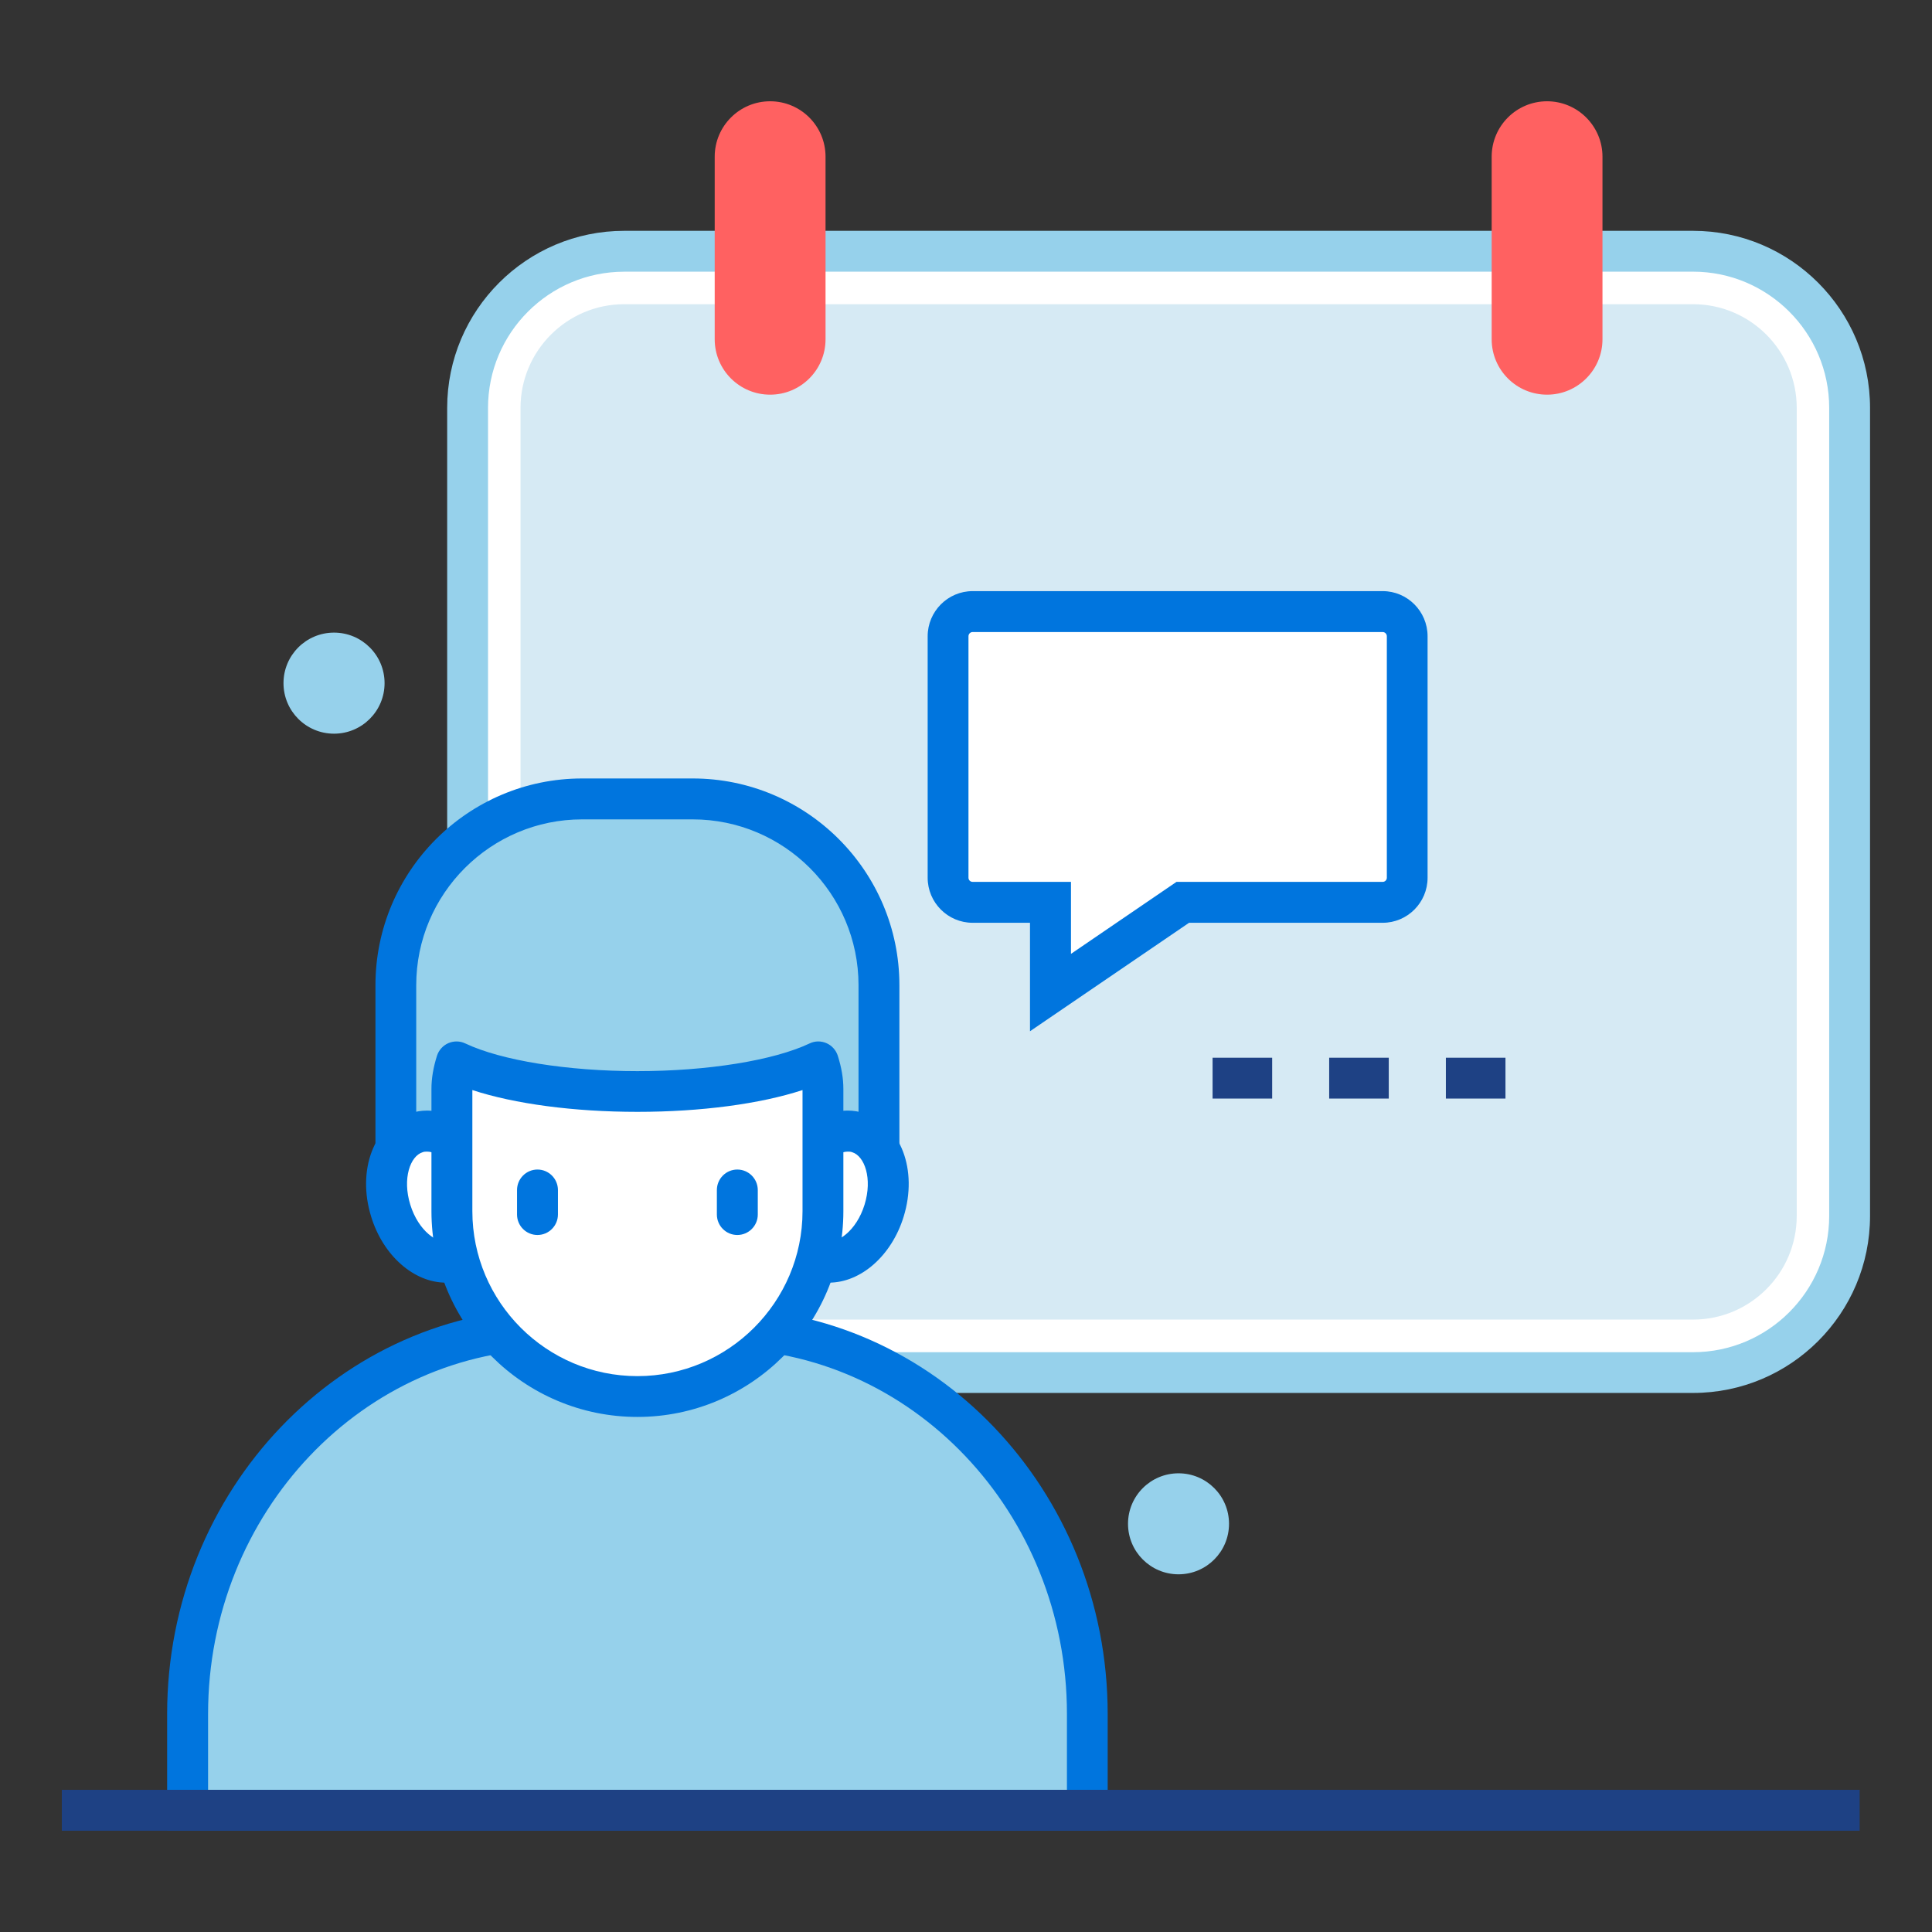
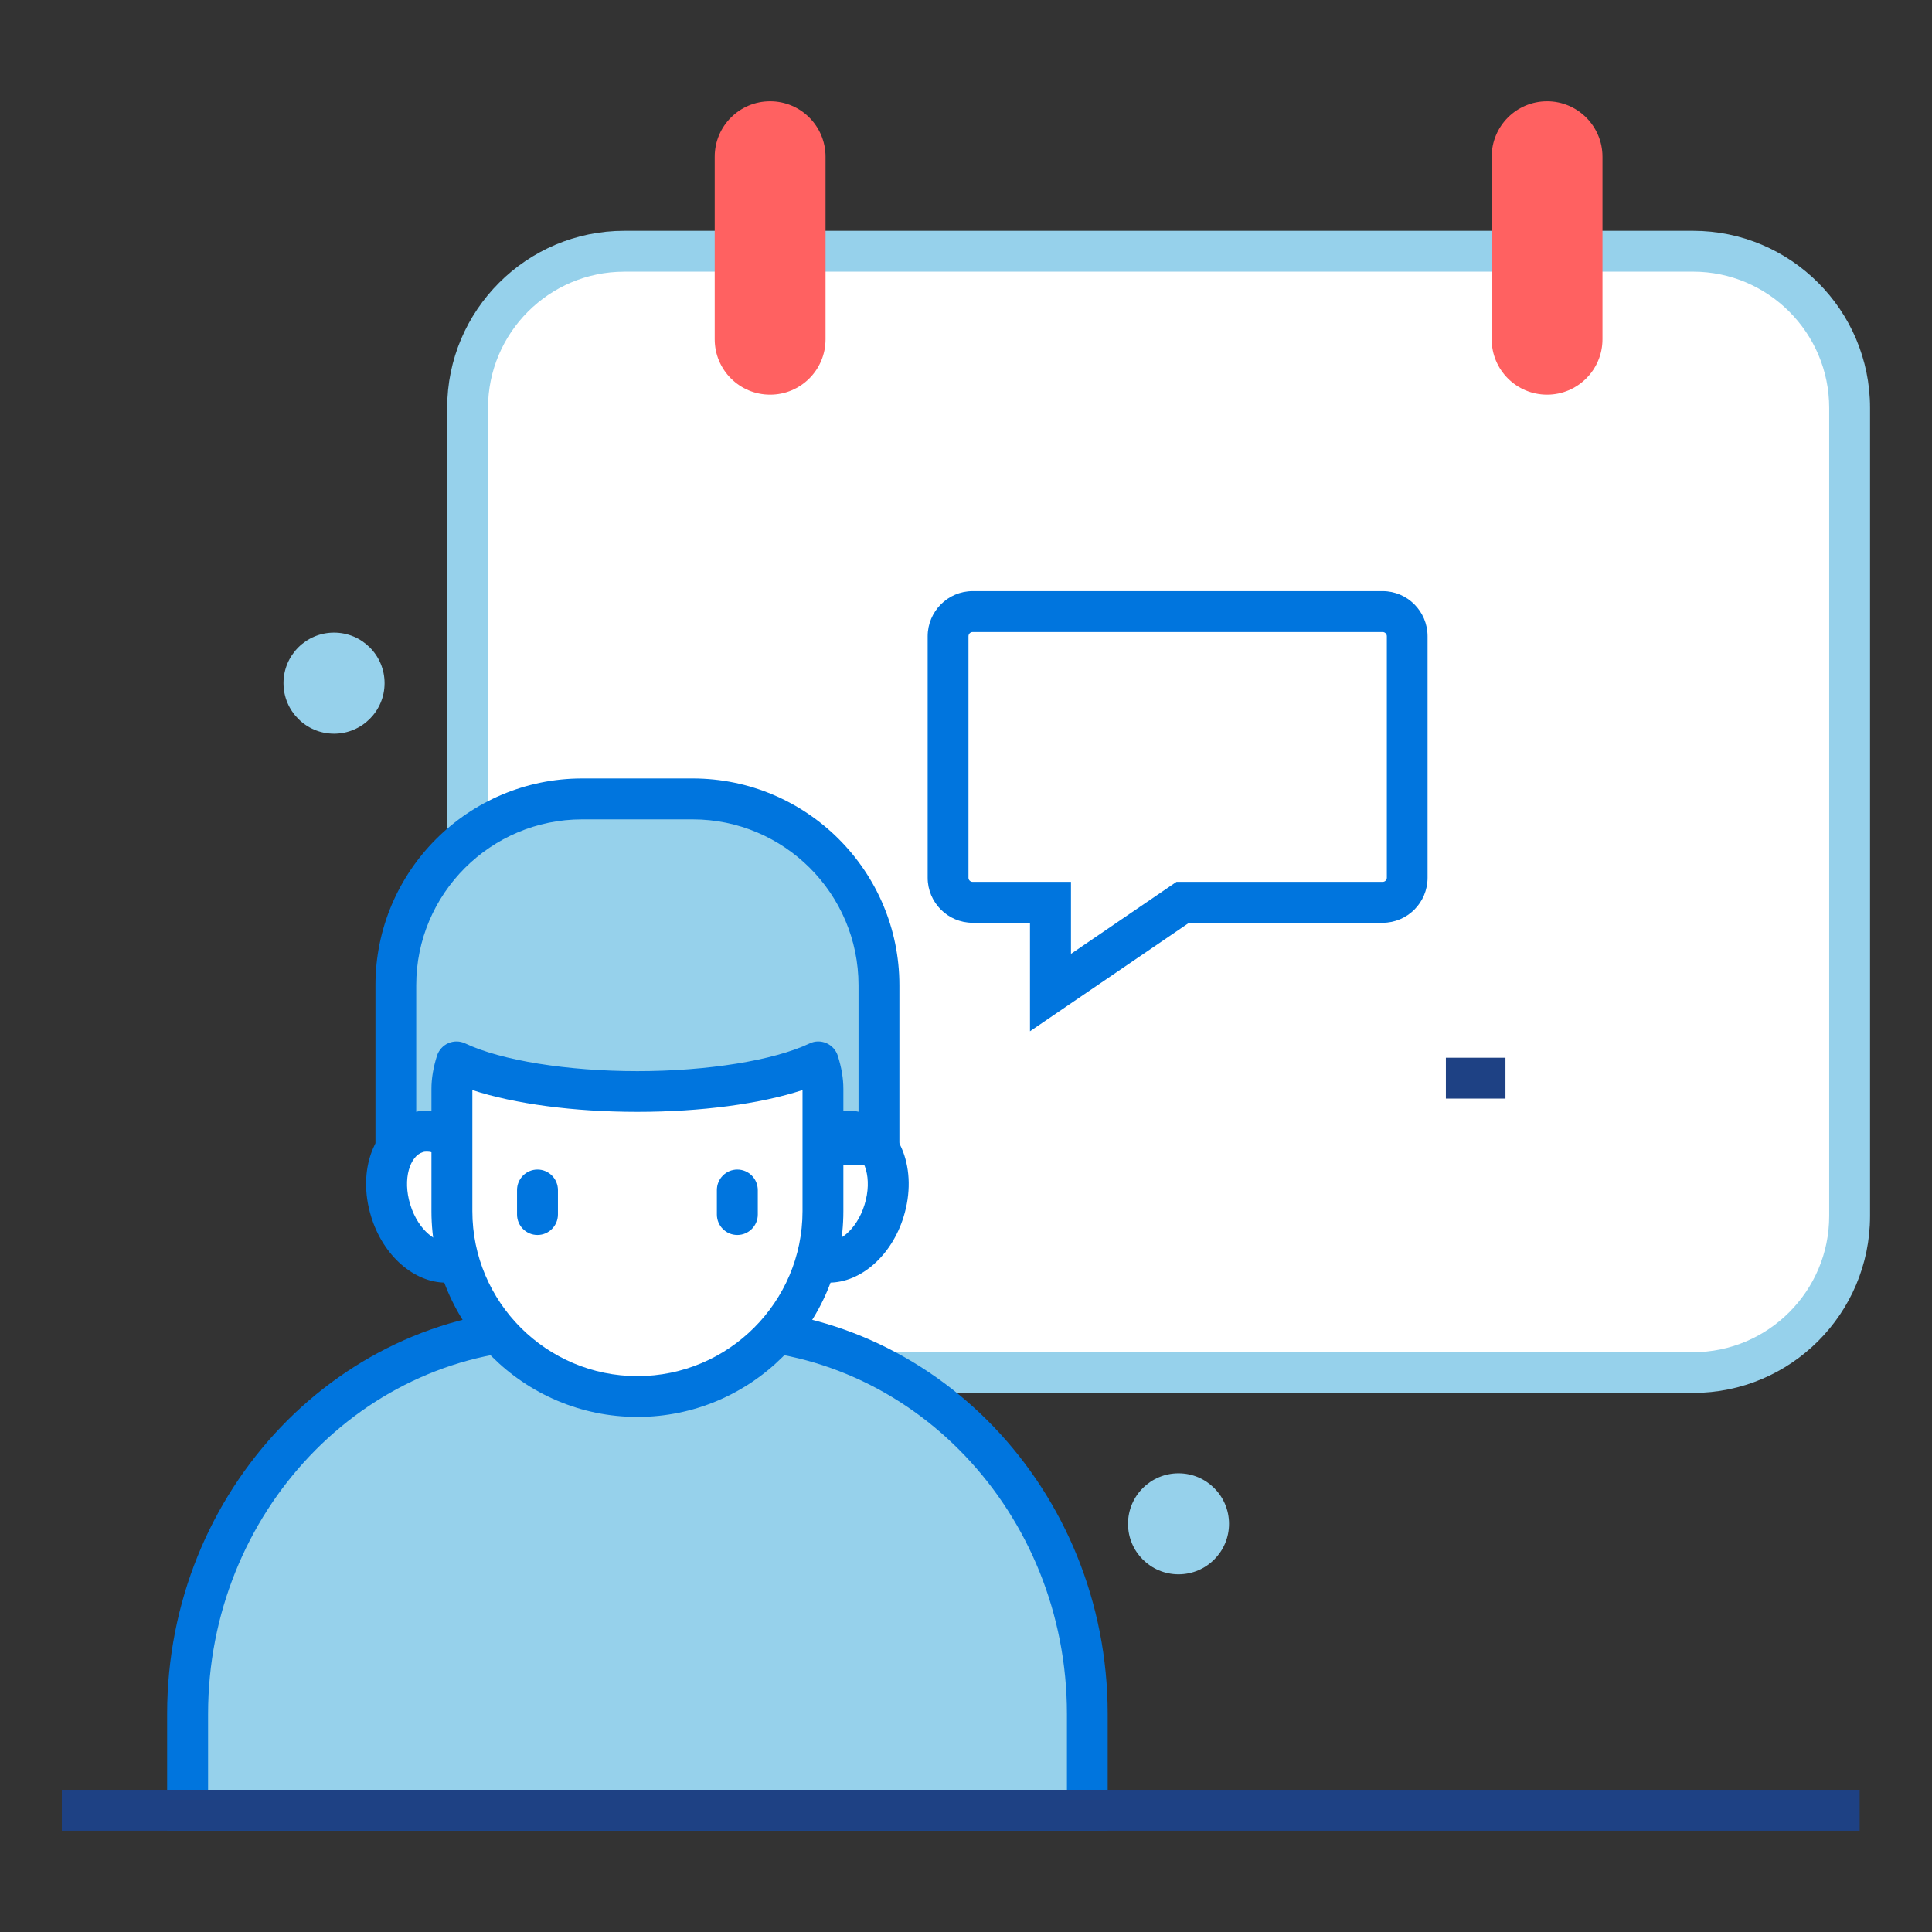
<svg xmlns="http://www.w3.org/2000/svg" version="1.1" x="0px" y="0px" width="57px" height="57px" viewBox="0 0 57 57" enable-background="new 0 0 57 57" xml:space="preserve">
  <rect x="0" y="0" width="57" height="57" fill="#333333" stroke="none" />
  <g id="Layer_1" display="none">
    <g display="inline">
      <g>
        <path fill="#52B6FC" d="M48.037,16.95c0.061-0.41,0.096-0.83,0.096-1.256c0-0.432-0.035-0.854-0.098-1.267l-2.271-0.137     c-0.148-0.655-0.404-1.269-0.75-1.823l1.504-1.697c-0.502-0.681-1.107-1.281-1.781-1.781l-1.703,1.502     c-0.553-0.344-1.164-0.604-1.824-0.756L41.07,7.47c-0.404-0.063-0.828-0.096-1.258-0.096c-0.432,0-0.849,0.032-1.26,0.096     l-0.138,2.265c-0.651,0.151-1.272,0.412-1.825,0.756l-1.691-1.502c-0.686,0.5-1.289,1.101-1.785,1.78l1.498,1.699     c-0.34,0.556-0.598,1.168-0.75,1.822l-2.264,0.138c-0.07,0.412-0.099,0.834-0.099,1.266c0,0.426,0.026,0.847,0.087,1.256     l2.271,0.139c0.154,0.652,0.412,1.27,0.752,1.826l-1.502,1.699c0.496,0.68,1.103,1.281,1.777,1.781l1.703-1.507     c0.553,0.345,1.174,0.601,1.824,0.756l0.139,2.271c0.412,0.065,0.828,0.097,1.26,0.097c0.431,0,0.854-0.031,1.258-0.097     l0.14-2.271c0.66-0.155,1.271-0.411,1.824-0.756l1.704,1.507c0.682-0.501,1.279-1.103,1.785-1.781l-1.51-1.699     c0.346-0.559,0.602-1.174,0.75-1.826L48.037,16.95z M42.402,18.577l0.004-0.006c-0.694,0.68-1.652,1.102-2.711,1.102     c-2.143,0-3.873-1.734-3.873-3.876c0-1.147,0.494-2.179,1.293-2.89l-0.016,0.01c0.705-0.684,1.652-1.105,2.711-1.105     c2.141,0,3.883,1.736,3.883,3.879C43.693,16.836,43.189,17.866,42.402,18.577z" />
      </g>
      <g>
        <path d="M52.16,4.935c0.746-0.001,1.349-0.604,1.354-1.351V1.346C53.509,0.601,52.908,0,52.16-0.001H10.902     C10.156,0,9.556,0.601,9.553,1.346v2.238c0.003,0.746,0.604,1.35,1.35,1.351h0.152v1.718c0,0.309,0.25,0.555,0.557,0.555     c0.043,0,0.08-0.014,0.121-0.023c0.246-0.056,0.434-0.267,0.434-0.531V4.936h38.731v21.327H18.72l0.001-2.946l10.332-5.884     c0.74-0.422,1.154-1.196,1.154-1.991c0-0.383-0.098-0.771-0.297-1.127c-0.428-0.74-1.197-1.16-1.992-1.158     c-0.381,0-0.768,0.097-1.121,0.297v-0.002l-12.123,6.721l-1.385,0.768H6.421c-1.621,0-2.937,1.314-2.937,2.937v14.743     c0,1.469,1.078,2.67,2.481,2.896L5.947,54.066l0,0c0,1.621,1.313,2.932,2.936,2.936h1.055c0.986-0.004,1.854-0.494,2.389-1.24     c0.531,0.746,1.398,1.236,2.386,1.24h1.055c1.621-0.004,2.935-1.314,2.937-2.936l0.016-22.859h8.77l-3.584,13.574     c-0.078,0.303,0.1,0.604,0.395,0.684c0.3,0.078,0.604-0.1,0.684-0.395l3.654-13.867h2.454v14.125     c0,0.311,0.252,0.553,0.553,0.553c0.311,0,0.555-0.242,0.555-0.553V31.203h2.472L38.33,45.07     c0.082,0.295,0.382,0.473,0.677,0.395c0.296-0.078,0.474-0.381,0.396-0.684l-3.577-13.578h16.34     c0.746-0.01,1.349-0.605,1.353-1.352v-2.239c-0.006-0.746-0.605-1.347-1.353-1.353H52.01V4.935H52.16L52.16,4.935z M10.664,3.584     V1.346c0-0.127,0.113-0.236,0.24-0.236h41.258c0.127,0,0.236,0.109,0.236,0.236v2.238c0,0.127-0.109,0.24-0.236,0.24h-41.26     C10.775,3.825,10.664,3.711,10.664,3.584z M52.398,27.614v2.237c0,0.123-0.109,0.236-0.238,0.236H18.719v-2.711H52.16     C52.289,27.377,52.398,27.487,52.398,27.614z M15.768,55.891h-1.054c-1.009-0.004-1.824-0.82-1.826-1.826V53.83v-0.557h-0.049     V37.313c0-0.309-0.247-0.551-0.556-0.551c-0.307,0-0.555,0.242-0.555,0.551v16.633c0,0.056,0.016,0.104,0.03,0.158     c-0.021,0.984-0.825,1.783-1.819,1.785H8.884c-1.011-0.002-1.825-0.82-1.825-1.826l0.02-13.123     C7.086,40.907,7.1,40.874,7.1,40.836V26.299c0-0.307-0.248-0.559-0.555-0.559c-0.31,0-0.556,0.252-0.556,0.559v14.083     c-0.795-0.194-1.389-0.905-1.392-1.768v-14.74c0.003-1.01,0.817-1.825,1.825-1.826h7.154l13.763-7.627l0.001-0.001     c0.186-0.104,0.382-0.153,0.579-0.153c0.411,0,0.807,0.213,1.022,0.596c0.106,0.187,0.153,0.383,0.153,0.58     c-0.001,0.41-0.212,0.808-0.59,1.023L17.608,22.67l-0.02,31.395C17.591,55.068,16.775,55.887,15.768,55.891z" />
      </g>
      <g>
        <polygon fill="#52B6FC" points="13.154,24.925 13.908,22.999 10.349,22.999 11.115,24.903 10.388,34.352 12.105,36.102      13.882,34.352    " />
      </g>
      <g>
-         <path d="M12.127,19.84c-3.118,0-5.656-2.535-5.656-5.655c0-3.118,2.539-5.653,5.656-5.653s5.658,2.535,5.658,5.653     C17.785,17.305,15.246,19.84,12.127,19.84z M12.127,9.719c-2.461,0-4.465,2.004-4.465,4.466c0,2.464,2.004,4.466,4.465,4.466     c2.462,0,4.465-2.002,4.465-4.466C16.593,11.723,14.59,9.719,12.127,9.719z" />
-       </g>
+         </g>
    </g>
  </g>
  <g id="Layer_2">
    <g>
      <g>
        <path fill="#FFFFFF" d="M54.571,35.873c0,2.551-2.072,4.623-4.621,4.623H18.417c-2.551,0-4.621-2.072-4.621-4.623V12.035     c0-2.553,2.07-4.622,4.621-4.622H49.95c2.549,0,4.621,2.068,4.621,4.622V35.873z" />
        <path fill="#96D1EB" d="M49.95,41.096H18.417c-2.88,0-5.224-2.34-5.224-5.223V12.035c0-2.881,2.344-5.225,5.224-5.225H49.95     c2.882,0,5.222,2.344,5.222,5.225v23.838C55.172,38.756,52.832,41.096,49.95,41.096z M18.417,8.016     c-2.217,0-4.019,1.804-4.019,4.02v23.838c0,2.215,1.801,4.02,4.019,4.02H49.95c2.215,0,4.017-1.805,4.017-4.02V12.035     c0-2.216-1.802-4.02-4.017-4.02H18.417z" />
      </g>
      <g>
-         <path fill="#D6EAF4" d="M49.95,38.932H18.417c-1.687,0-3.06-1.371-3.06-3.059V12.035c0-1.687,1.373-3.06,3.06-3.06H49.95     c1.688,0,3.059,1.373,3.059,3.06v23.838C53.009,37.561,51.638,38.932,49.95,38.932L49.95,38.932z" />
-       </g>
+         </g>
      <g>
        <g>
          <path fill="#FF6161" d="M24.356,10.01c0,0.901-0.73,1.634-1.635,1.634l0,0c-0.903,0-1.635-0.732-1.635-1.634V4.623      c0-0.902,0.732-1.635,1.635-1.635l0,0c0.904,0,1.635,0.733,1.635,1.635V10.01z" />
        </g>
        <g>
          <path fill="#FF6161" d="M47.278,10.01c0,0.901-0.734,1.634-1.634,1.634l0,0c-0.904,0-1.635-0.732-1.635-1.634V4.623      c0-0.902,0.73-1.635,1.635-1.635l0,0c0.899,0,1.634,0.733,1.634,1.635V10.01z" />
        </g>
      </g>
      <g>
        <g>
          <path fill="#96D1EB" d="M32.076,53.409v-2.843c0-6.278-4.848-11.371-10.833-11.371h-4.876c-5.984,0-10.833,5.093-10.833,11.371      v2.843H32.076z" />
          <path fill="#0075DE" d="M32.68,54.012H4.931v-3.445c0-6.604,5.13-11.97,11.436-11.97h4.876c6.306,0,11.437,5.365,11.437,11.97      V54.012z M6.138,52.805h25.34v-2.238c0-5.938-4.592-10.769-10.234-10.769h-4.876c-5.642,0-10.229,4.83-10.229,10.769V52.805z" />
        </g>
        <g>
          <g>
            <g>
              <g>
                <path fill="#96D1EB" d="M25.93,29.067c0-3.034-2.458-5.495-5.494-5.495h-3.261c-3.035,0-5.496,2.46-5.496,5.495v4.697H25.93         V29.067z" />
                <path fill="#0075DE" d="M26.534,34.365H11.077v-5.298c0-3.364,2.735-6.1,6.098-6.1h3.261c3.364,0,6.099,2.735,6.099,6.1         V34.365z M12.281,33.164h13.048v-4.097c0-2.699-2.196-4.893-4.894-4.893h-3.261c-2.697,0-4.894,2.194-4.894,4.893V33.164z" />
              </g>
            </g>
          </g>
          <g>
            <ellipse transform="matrix(0.956 -0.295 0.295 0.956 -9.835 5.364)" fill="#FFFFFF" cx="12.875" cy="35.305" rx="1.411" ry="1.976" />
            <path fill="#0075DE" d="M13.155,37.842c-0.944,0-1.85-0.798-2.203-1.941c-0.429-1.381,0.082-2.727,1.161-3.06       c0.156-0.047,0.318-0.075,0.483-0.075c0.945,0,1.851,0.803,2.204,1.946c0.239,0.767,0.191,1.559-0.132,2.167       c-0.231,0.438-0.597,0.754-1.03,0.893C13.483,37.818,13.319,37.842,13.155,37.842z M12.597,33.976       c-0.044,0-0.088,0.002-0.127,0.018c-0.365,0.111-0.605,0.774-0.365,1.549c0.238,0.771,0.813,1.189,1.178,1.073       c0.161-0.048,0.263-0.188,0.321-0.298c0.171-0.321,0.189-0.794,0.046-1.253C13.438,34.38,12.948,33.976,12.597,33.976z" />
          </g>
          <g>
-             <path fill="#FFFFFF" d="M23.387,34.889c-0.324,1.04,0.019,2.074,0.764,2.304s1.61-0.426,1.934-1.472       c0.319-1.042-0.021-2.076-0.764-2.307C24.574,33.185,23.708,33.846,23.387,34.889z" />
            <path fill="#0075DE" d="M24.457,37.842L24.457,37.842c-0.165,0-0.331-0.023-0.485-0.07c-1.078-0.334-1.588-1.682-1.164-3.06       c0.355-1.144,1.262-1.946,2.206-1.946c0.166,0,0.327,0.028,0.483,0.075c1.079,0.332,1.59,1.679,1.162,3.059       C26.306,37.044,25.4,37.842,24.457,37.842z M25.014,33.976c-0.352,0-0.841,0.404-1.053,1.089       c-0.238,0.773,0.002,1.441,0.368,1.551c0.362,0.111,0.94-0.302,1.178-1.074c0.239-0.773,0-1.437-0.365-1.548       C25.101,33.978,25.058,33.976,25.014,33.976z" />
          </g>
          <g>
            <path fill="#FFFFFF" d="M13.467,31.329c-0.079,0.256-0.134,0.52-0.134,0.8v3.604c0,3.021,2.45,5.469,5.473,5.469       c3.022,0,5.472-2.447,5.472-5.469v-3.604c0-0.28-0.055-0.544-0.133-0.8c-1.107,0.52-3.08,0.871-5.338,0.871       C16.548,32.2,14.573,31.849,13.467,31.329z" />
            <path fill="#0075DE" d="M18.806,41.804c-3.351,0-6.077-2.726-6.077-6.071v-3.604c0-0.315,0.054-0.633,0.164-0.983       c0.052-0.162,0.174-0.299,0.333-0.369c0.161-0.07,0.342-0.068,0.5,0.007c1.062,0.503,3.009,0.818,5.08,0.818       c2.069,0,4.018-0.315,5.081-0.818c0.157-0.076,0.336-0.077,0.497-0.007c0.16,0.07,0.281,0.207,0.333,0.369       c0.111,0.351,0.165,0.668,0.165,0.983v3.604C24.882,39.078,22.156,41.804,18.806,41.804z M13.936,32.16v3.572       c0,2.683,2.185,4.868,4.87,4.868c2.684,0,4.871-2.186,4.871-4.868V32.16c-1.248,0.409-2.999,0.643-4.871,0.643       S15.182,32.569,13.936,32.16z" />
          </g>
        </g>
        <g>
          <g>
            <path fill="#0075DE" d="M15.857,36.436c-0.334,0-0.603-0.271-0.603-0.604v-0.721c0-0.333,0.269-0.606,0.603-0.606       s0.604,0.273,0.604,0.606v0.721C16.46,36.164,16.191,36.436,15.857,36.436z" />
          </g>
          <g>
            <path fill="#0075DE" d="M21.753,36.436c-0.334,0-0.603-0.271-0.603-0.604v-0.721c0-0.333,0.269-0.606,0.603-0.606       s0.604,0.273,0.604,0.606v0.721C22.358,36.164,22.087,36.436,21.753,36.436z" />
          </g>
        </g>
      </g>
      <g>
        <path fill="#FFFFFF" d="M40.793,18.045H28.696c-0.4,0-0.726,0.325-0.726,0.727v7.125c0,0.402,0.326,0.727,0.726,0.727h2.294     v2.659l3.901-2.659h5.901c0.4,0,0.724-0.325,0.724-0.727v-7.125C41.517,18.37,41.193,18.045,40.793,18.045z" />
        <path fill="#0075DE" d="M30.388,30.425v-3.2h-1.692c-0.731,0-1.327-0.595-1.327-1.329v-7.125c0-0.733,0.596-1.331,1.327-1.331     h12.097c0.73,0,1.325,0.597,1.325,1.331v7.125c0,0.734-0.595,1.329-1.325,1.329h-5.712L30.388,30.425z M28.696,18.647     c-0.068,0-0.123,0.056-0.123,0.124v7.125c0,0.068,0.055,0.122,0.123,0.122h2.901v2.124l3.113-2.124h6.083     c0.067,0,0.123-0.054,0.123-0.122v-7.125c0-0.068-0.056-0.124-0.123-0.124H28.696z" />
      </g>
      <g>
        <circle fill="#96D1EB" cx="9.855" cy="20.155" r="1.491" />
      </g>
      <g>
        <circle fill="#96D1EB" cx="34.77" cy="44.957" r="1.49" />
      </g>
      <g>
        <rect x="1.824" y="52.805" fill="#1E4184" width="53.042" height="1.207" />
      </g>
      <g>
        <g>
-           <rect x="35.775" y="31.206" fill="#1E4184" width="1.758" height="1.205" />
-         </g>
+           </g>
        <g>
-           <rect x="39.215" y="31.206" fill="#1E4184" width="1.758" height="1.205" />
-         </g>
+           </g>
        <g>
          <rect x="42.658" y="31.206" fill="#1E4184" width="1.758" height="1.205" />
        </g>
      </g>
    </g>
  </g>
</svg>